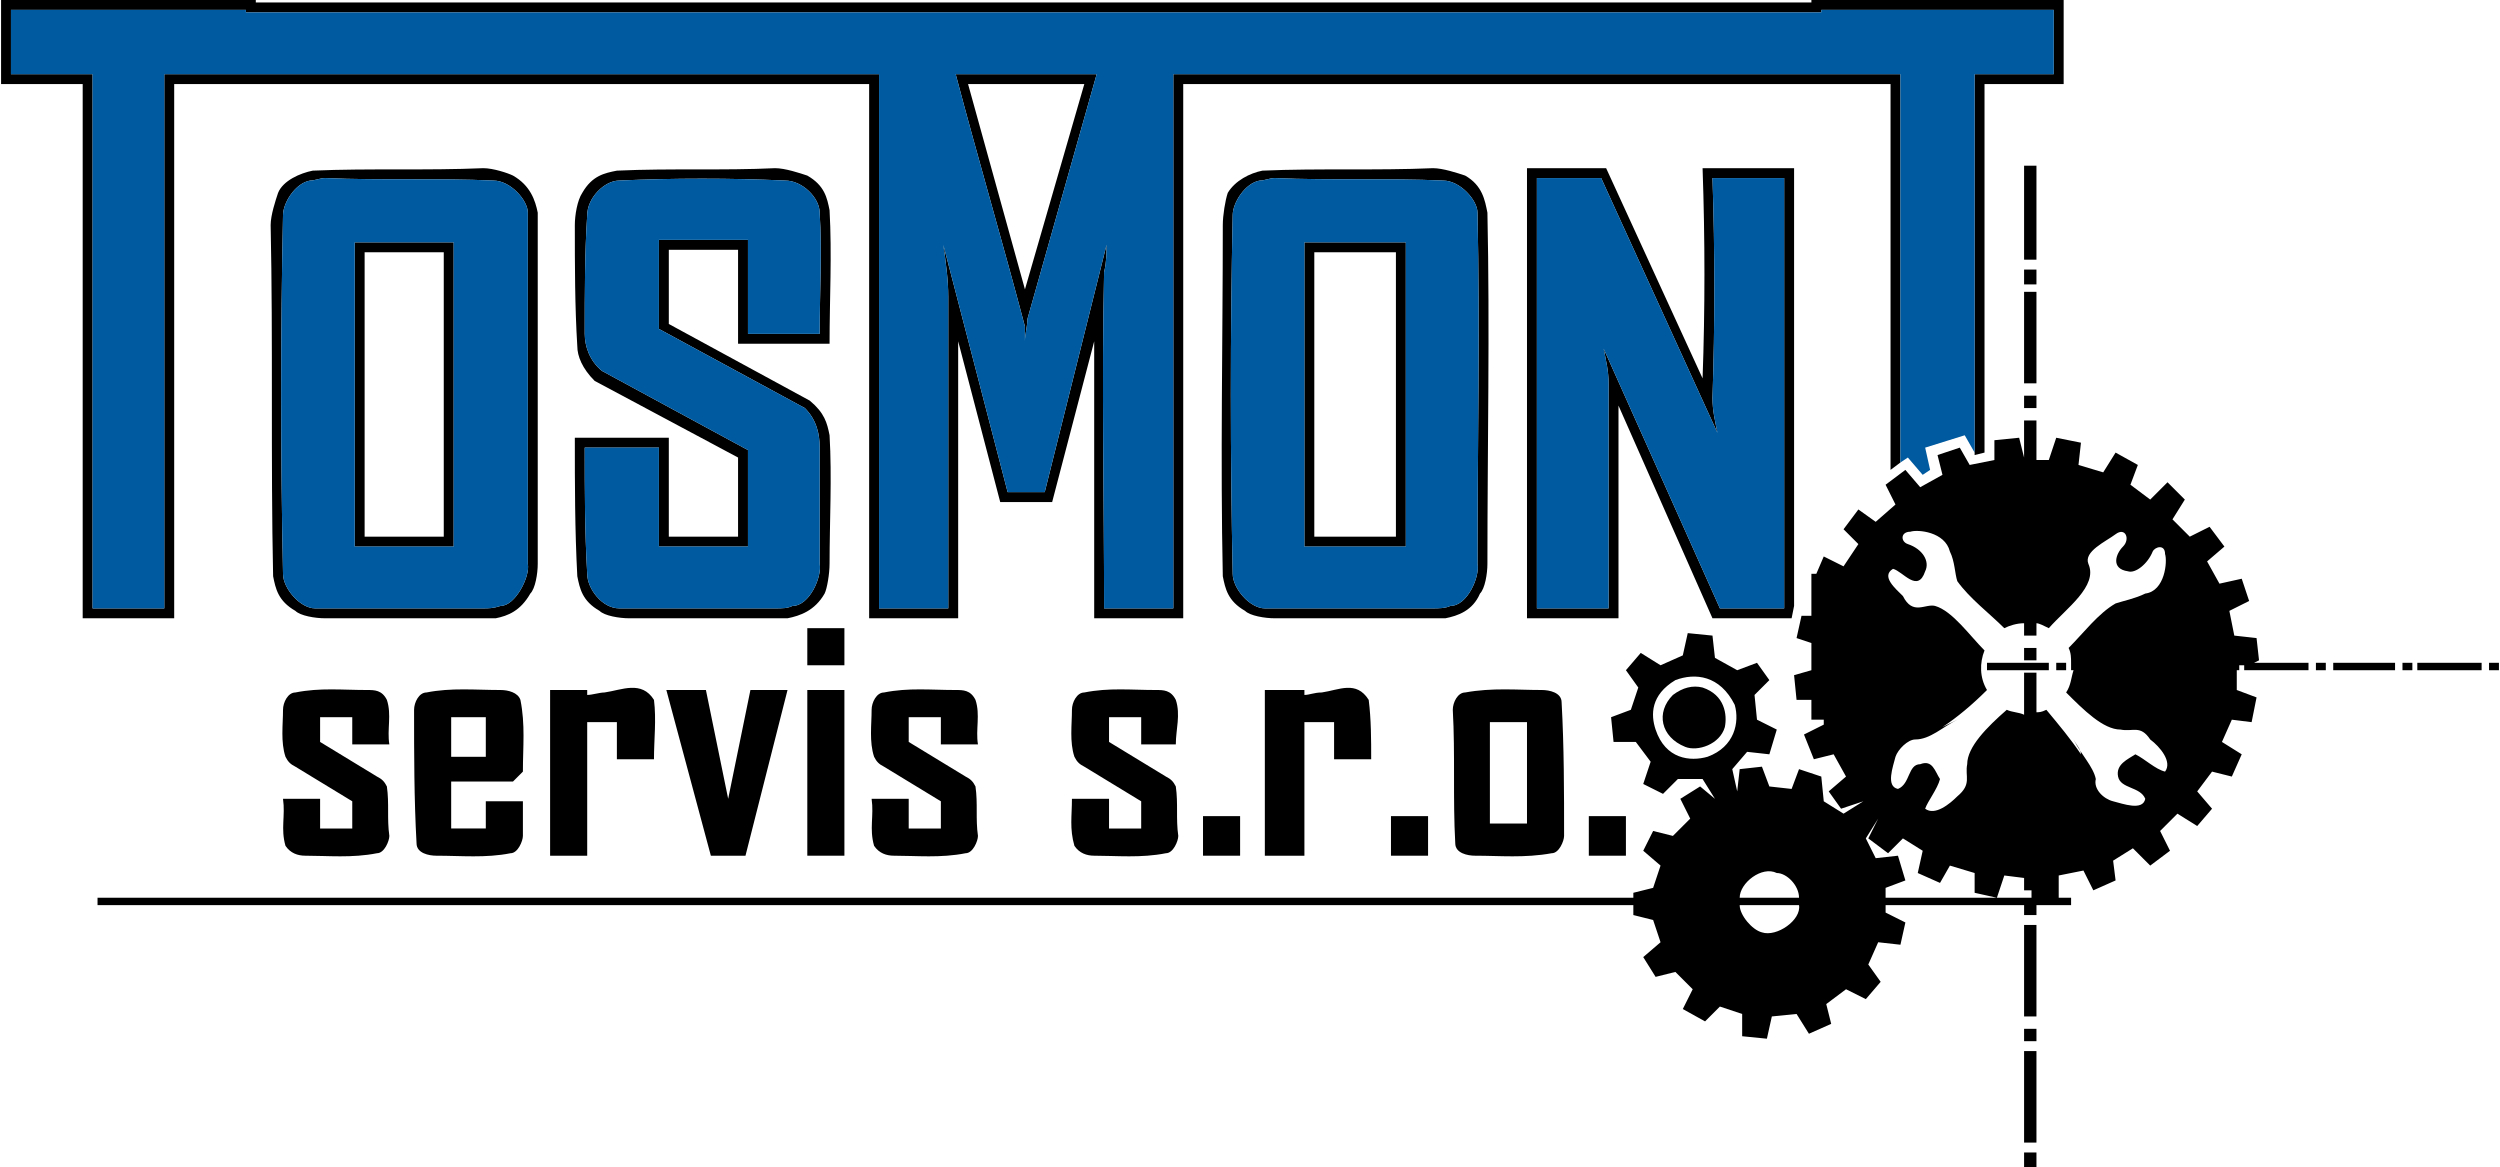
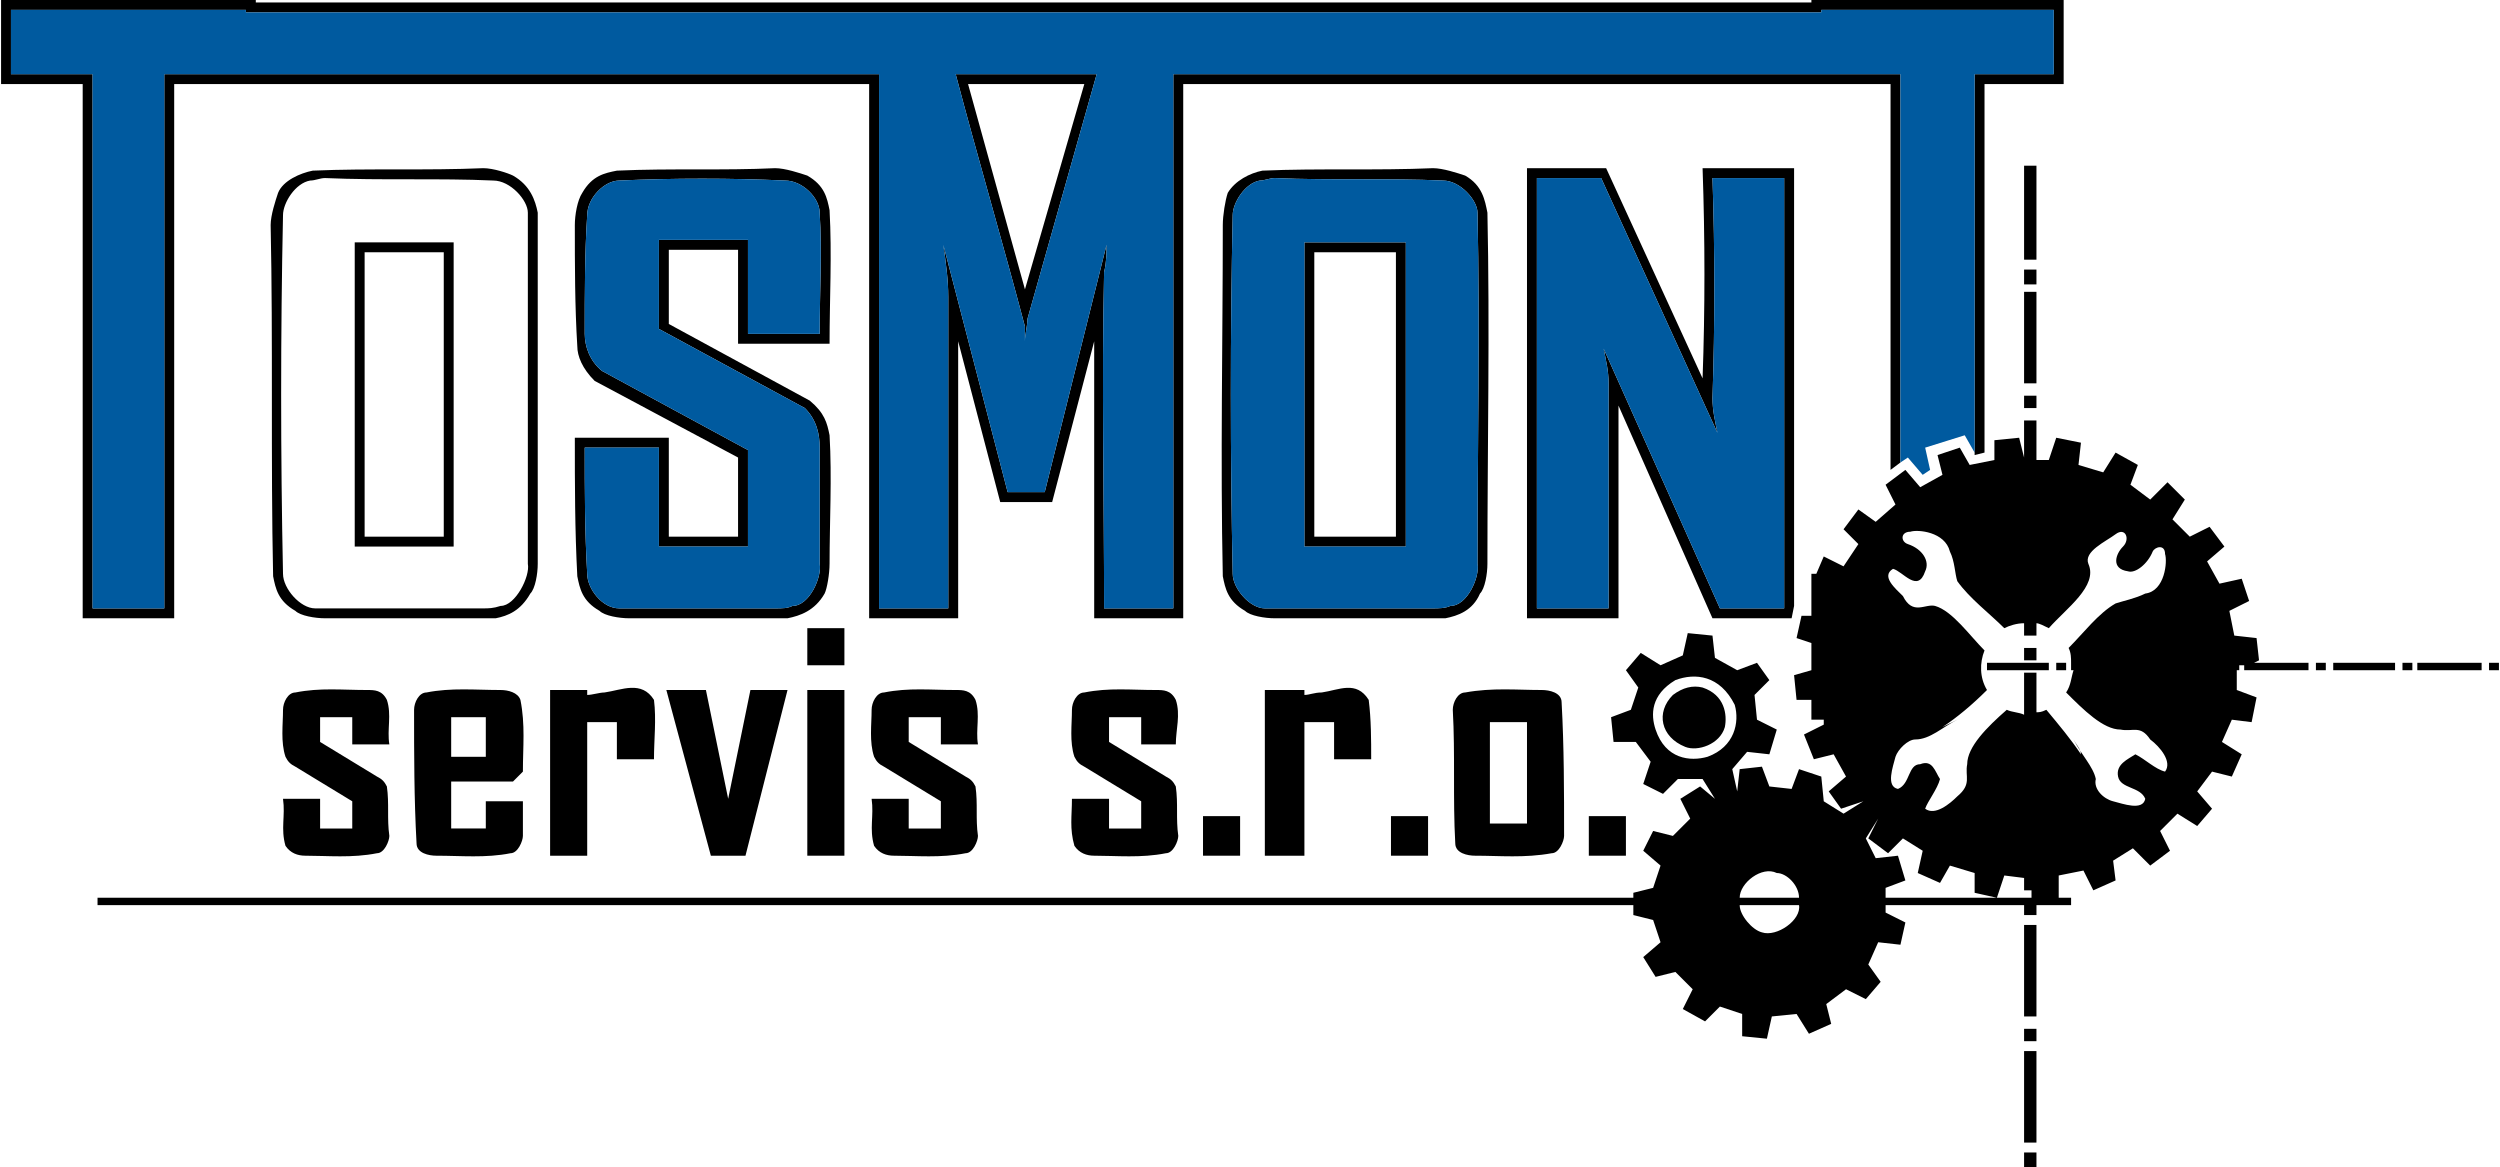
<svg xmlns="http://www.w3.org/2000/svg" xml:space="preserve" width="257px" height="120px" version="1.1" style="shape-rendering:geometricPrecision; text-rendering:geometricPrecision; image-rendering:optimizeQuality; fill-rule:evenodd; clip-rule:evenodd" viewBox="0 0 1010 472">
  <defs>
    <style type="text/css">
   
    .fil1 {fill:#005A9F}
    .fil0 {fill:black}
   
  </style>
  </defs>
  <g id="Vrstva_x0020_1">
    <g id="_1832897545488">
      <path class="fil0" d="M217 228c0,-47 0,-95 0,-142 -1,-5 -3,-11 -10,-15 -2,-1 -8,-3 -12,-3 -23,1 -46,0 -69,1 -5,1 -12,4 -14,9 -1,3 -3,9 -3,13 1,47 0,95 1,142 1,5 2,10 9,14 2,2 8,3 12,3 23,0 46,0 69,0 5,-1 10,-3 14,-10 2,-2 3,-8 3,-12zm-4 0c1,5 -5,17 -11,17 -3,1 -5,1 -7,1 -23,0 -46,0 -68,0 -6,0 -13,-8 -13,-14 -1,-48 -1,-97 0,-145 0,-5 5,-13 11,-14 2,0 4,-1 6,-1 23,1 46,0 68,1 7,0 14,8 14,13 0,47 0,95 0,142z" />
      <path class="fil0" d="M183 221l0 -123 -40 0 0 123 40 0zm-4 -4l-32 0 0 -115 32 0 0 115z" />
      <path class="fil0" d="M335 228c0,-17 1,-35 0,-52 -1,-5 -2,-9 -8,-14l-57 -31 0 -30 28 0 0 38 37 0c0,-18 1,-36 0,-54 -1,-5 -2,-10 -9,-14 -3,-1 -9,-3 -13,-3 -21,1 -42,0 -64,1 -5,1 -10,2 -14,9 -2,3 -3,9 -3,13 0,16 0,33 1,49 0,4 2,9 7,14l58 31 0 32 -28 0 0 -40 -38 0c0,19 0,37 1,56 1,5 2,10 9,14 2,2 8,3 12,3 22,0 43,0 64,0 5,-1 11,-3 15,-10 1,-2 2,-8 2,-12zm-4 0c1,5 -4,17 -11,17 -2,1 -4,1 -7,1 -21,0 -42,0 -63,0 -7,0 -13,-8 -13,-14 -1,-17 -1,-34 -1,-51l30 0 0 40 36 0 0 -39 -59 -32c-5,-4 -7,-10 -7,-15 0,-16 0,-33 1,-48 0,-7 7,-14 13,-14 22,-1 45,-1 67,0 7,0 14,7 14,13 1,16 0,32 0,49l-29 0 0 -38 -36 0 0 36 59 32c5,5 6,11 6,16l0 47z" />
      <path class="fil0" d="M601 228c0,-47 1,-95 0,-142 -1,-5 -2,-11 -9,-15 -3,-1 -9,-3 -13,-3 -23,1 -46,0 -69,1 -5,1 -11,4 -14,9 -1,3 -2,9 -2,13 0,47 -1,95 0,142 1,5 2,10 9,14 2,2 8,3 12,3 23,0 46,0 69,0 5,-1 11,-3 14,-10 2,-2 3,-8 3,-12zm-4 0c1,5 -4,17 -11,17 -2,1 -5,1 -7,1 -22,0 -46,0 -68,0 -6,0 -13,-8 -13,-14 -1,-48 -1,-97 0,-145 0,-5 5,-13 11,-14 2,0 4,-1 6,-1 23,1 46,0 68,1 7,0 14,8 14,13 1,47 0,95 0,142z" />
      <path class="fil0" d="M568 221l0 -123 -41 0 0 123 41 0zm-4 -4l-33 0 0 -115 33 0 0 115z" />
      <path class="fil0" d="M724 250l1 -5 0 -177 -37 0c1,29 1,57 0,85l-39 -85 -32 0 0 182 37 0 0 -86 38 86 32 0zm-3 -4l-26 0 -47 -105c1,5 2,9 2,14l0 91 -29 0 0 -174 26 0 47 103c-1,-5 -2,-9 -2,-14 1,-30 1,-59 0,-89l29 0 0 174z" />
      <path class="fil0" d="M386 30c9,34 19,68 28,102 0,2 0,4 0,6 0,-3 1,-6 1,-9l28 -99 -57 0zm5 4l47 0 -24 83 -23 -83z" />
      <path class="fil0" d="M157 338c-1,-7 0,-13 -1,-20 -1,-2 -2,-3 -4,-4l-23 -14 0 -10 13 0 0 11 15 0c-1,-6 1,-12 -1,-18 -2,-4 -5,-4 -8,-4 -10,0 -19,-1 -29,1 -3,0 -5,4 -5,7 0,6 -1,13 1,19 1,2 2,3 4,4l23 14 0 11 -13 0 0 -12 -15 0c1,7 -1,12 1,19 2,3 5,4 8,4 9,0 19,1 29,-1 3,0 5,-5 5,-7z" />
      <path class="fil0" d="M211 338l0 -14 -15 0 0 11 -14 0 0 -19 25 0 4 -4c0,-10 1,-19 -1,-29 -1,-3 -5,-4 -8,-4 -10,0 -20,-1 -30,1 -3,0 -5,4 -5,7 0,18 0,36 1,54 0,4 5,5 8,5 10,0 20,1 30,-1 3,0 5,-5 5,-7zm-15 -32l-14 0 0 -16 14 0 0 16z" />
      <path class="fil0" d="M264 307c0,-8 1,-16 0,-24 -5,-8 -13,-4 -20,-3 -2,0 -5,1 -7,1l0 -2 -15 0 0 67 15 0 0 -54 12 0 0 15 15 0z" />
      <polygon class="fil0" points="318,279 303,279 294,323 285,279 269,279 287,346 301,346 " />
      <path class="fil0" d="M341 269l0 -15 -15 0 0 15 15 0zm0 77l0 -67 -15 0 0 67 15 0z" />
      <path class="fil0" d="M395 338c-1,-7 0,-13 -1,-20 -1,-2 -2,-3 -4,-4l-23 -14 0 -10 13 0 0 11 15 0c-1,-6 1,-12 -1,-18 -2,-4 -5,-4 -8,-4 -10,0 -19,-1 -29,1 -3,0 -5,4 -5,7 0,6 -1,13 1,19 1,2 2,3 4,4l23 14 0 11 -13 0 0 -12 -15 0c1,7 -1,12 1,19 2,3 5,4 8,4 9,0 19,1 29,-1 3,0 5,-5 5,-7z" />
      <path class="fil0" d="M476 338c-1,-7 0,-13 -1,-20 -1,-2 -2,-3 -4,-4l-23 -14 0 -10 13 0 0 11 14 0c0,-6 2,-12 0,-18 -2,-4 -5,-4 -8,-4 -10,0 -19,-1 -29,1 -3,0 -5,4 -5,7 0,6 -1,13 1,19 1,2 2,3 4,4l23 14 0 11 -13 0 0 -12 -15 0c0,7 -1,12 1,19 2,3 5,4 8,4 9,0 19,1 29,-1 3,0 5,-5 5,-7z" />
      <polygon class="fil0" points="486,346 501,346 501,330 486,330 " />
      <path class="fil0" d="M554 307c0,-8 0,-16 -1,-24 -5,-8 -12,-4 -19,-3 -3,0 -5,1 -7,1l0 -2 -16 0 0 67 16 0 0 -54 12 0 0 15 15 0z" />
      <polygon class="fil0" points="562,346 577,346 577,330 562,330 " />
      <path class="fil0" d="M632 338c0,-18 0,-36 -1,-54 0,-4 -5,-5 -8,-5 -10,0 -20,-1 -31,1 -3,0 -5,4 -5,7 1,18 0,36 1,54 0,4 5,5 8,5 10,0 20,1 31,-1 3,0 5,-5 5,-7zm-15 -5l-15 0 0 -41 15 0 0 41z" />
      <polygon class="fil0" points="642,346 657,346 657,330 642,330 " />
      <path class="fil0" d="M829 363l3 0 0 -9 10 -2 4 8 9 -4 -1 -8 8 -5 7 7 8 -6 -4 -8 7 -7 8 5 6 -7 -6 -7 6 -8 8 2 4 -9 -8 -5 4 -9 8 1 2 -10 -8 -3 0 -8 1 0 0 -2 2 0 0 2 26 0 0 -3 -22 0 2 -1 -1 -9 -9 -1 -2 -10 8 -4 -3 -9 -9 2 -5 -9 7 -6 -6 -8 -8 4 -7 -7 5 -8 -7 -7 -7 7 -8 -6 3 -8 -9 -5 -5 8 -10 -3 1 -9 -10 -2 -3 9 -5 0 0 -16 -5 0 0 15 -2 -8 -10 1 0 8 -10 2 -4 -7 -9 3 2 8 -9 5 -6 -7 -8 6 4 8 -8 7 -7 -5 -6 8 6 6 -6 9 -8 -4 -3 7 -2 0 0 17 -4 0 -2 9 6 2 0 11 -7 2 1 10 6 0 0 8 5 0 0 2 -8 4 4 10 8 -2 5 9 -7 6 5 7 9 -3 -8 5 -8 -5 -1 -10 -9 -3 -3 8 -9 -1 -3 -8 -9 1 -1 9 -2 -9 6 -7 9 1 3 -10 -8 -4 -1 -10 6 -6 -5 -7 -8 3 -9 -5 -1 -9 -10 -1 -2 9 -9 4 -8 -5 -6 7 5 7 -3 9 -8 3 1 10 9 0 6 8 -3 9 8 4 6 -6 10 0 5 8 -6 -5 -8 5 4 8 -7 7 -8 -2 -4 8 7 6 -3 9 -8 2 0 2 -621 0 0 3 621 0 0 4 8 2 3 9 -7 6 5 8 8 -2 7 7 -4 8 9 5 6 -6 9 3 0 9 10 1 2 -9 10 -1 5 8 9 -4 -2 -8 8 -6 8 4 6 -7 -5 -7 4 -9 9 1 2 -9 -8 -4 0 -3 56 0 0 4 5 0 0 -4 14 0 0 -3 -8 0zm-152 -88c8,-3 18,-2 24,10 2,7 0,17 -11,21 -7,2 -17,1 -21,-11 -2,-6 -2,-14 8,-20zm161 -4c-1,3 -1,6 -3,9 7,7 15,15 22,15 5,1 8,-2 12,4 4,3 9,9 6,13 -4,-1 -8,-5 -12,-7 -3,2 -8,4 -7,9 1,5 9,4 11,9 -1,5 -9,2 -13,1 -4,-1 -8,-5 -7,-9 -1,-5 -6,-10 -9,-16 1,2 3,4 3,6 -4,-6 -9,-12 -14,-18 -2,1 -3,1 -4,1l0 -16 -5 0 0 17c-2,-1 -5,-1 -7,-2 -8,7 -16,15 -16,22 -1,5 2,8 -4,13 -3,3 -9,8 -13,5 1,-3 5,-8 6,-12 -2,-3 -3,-8 -8,-6 -5,0 -4,8 -9,10 -5,-1 -2,-9 -1,-13 1,-3 5,-7 8,-7 6,0 11,-5 17,-8 -2,1 -4,2 -6,3 6,-4 12,-9 18,-15 -3,-5 -3,-11 -1,-16 -6,-6 -13,-16 -20,-18 -4,-1 -9,4 -13,-4 -3,-3 -9,-8 -4,-11 4,1 10,10 13,1 2,-4 -1,-9 -7,-11 -3,-1 -3,-5 1,-5 3,-1 14,0 16,8 2,4 2,9 3,12 5,7 13,13 19,19 2,-1 5,-2 8,-2l0 5 5 0 0 -5c1,0 3,1 5,2 7,-8 20,-17 16,-26 -2,-5 7,-9 11,-12 4,-3 6,2 3,5 -3,3 -5,9 2,10 3,1 8,-3 10,-8 1,-2 5,-3 5,1 1,3 0,15 -8,16 -4,2 -9,3 -12,4 -7,4 -13,12 -19,18 1,2 1,4 1,6l0 0 0 3 1 0zm-17 92l-59 0 0 -4 8 -3 -3 -10 -9 1 -4 -8 5 -8 -4 8 8 6 6 -6 8 5 -2 9 9 4 4 -7 10 3 0 8 9 2 3 -9 8 1 0 5 3 0 0 3zm-118 0c0,-6 9,-13 15,-10 4,0 9,5 9,10l-24 0zm0 3l24 0c1,6 -9,13 -15,11 -4,-1 -9,-7 -9,-11z" />
      <path class="fil0" d="M676 281c-7,7 -5,17 5,21 5,2 14,-1 16,-8 1,-5 0,-13 -9,-16 -4,-1 -8,0 -12,3z" />
      <polygon class="fil0" points="818,267 823,267 823,262 818,262 " />
      <polygon class="fil0" points="803,271 828,271 828,268 803,268 " />
      <polygon class="fil0" points="831,271 835,271 835,268 831,268 " />
      <polygon class="fil0" points="818,105 823,105 823,67 818,67 " />
      <polygon class="fil0" points="818,115 823,115 823,109 818,109 " />
      <polygon class="fil0" points="818,411 823,411 823,374 818,374 " />
      <polygon class="fil0" points="818,421 823,421 823,416 818,416 " />
      <polygon class="fil0" points="818,155 823,155 823,118 818,118 " />
      <polygon class="fil0" points="818,165 823,165 823,160 818,160 " />
      <polygon class="fil0" points="818,462 823,462 823,425 818,425 " />
      <polygon class="fil0" points="943,271 968,271 968,268 943,268 " />
      <polygon class="fil0" points="971,271 975,271 975,268 971,268 " />
      <polygon class="fil0" points="936,271 940,271 940,268 936,268 " />
      <polygon class="fil0" points="977,271 1003,271 1003,268 977,268 " />
      <polygon class="fil0" points="1006,271 1010,271 1010,268 1006,268 " />
      <path class="fil0" d="M743 30l0 0 -269 0 0 216 -28 0c0,-45 -1,-91 0,-136 1,-4 1,-8 1,-11l-25 100 -15 0 -26 -100c1,7 2,14 2,21l0 126 -28 0 0 -216 -271 0 0 0 -18 0 0 216 -29 0 0 -216 -33 0 0 -26 95 0 0 1 637 0 0 -1 94 0 0 26 -32 0 0 153 0 1 4 -1 0 -149 32 0 0 -34 -102 0 0 1 -629 0 0 -1 -103 0 0 34 33 0 0 216 37 0 0 -216 10 0 0 0 271 0 0 216 36 0 0 -112 17 65 21 0 17 -65 0 112 36 0 0 -216 269 0 0 0 17 0 0 156 4 -3 0 -157 -25 0z" />
-       <path class="fil1" d="M213 228c1,5 -5,17 -11,17 -3,1 -5,1 -7,1 -23,0 -46,0 -68,0 -6,0 -13,-8 -13,-14 -1,-48 -1,-97 0,-145 0,-5 5,-13 11,-14 2,0 4,-1 6,-1 23,1 46,0 68,1 7,0 14,8 14,13 0,47 0,95 0,142zm-30 -7l0 -123 -40 0 0 123 40 0z" />
      <path class="fil1" d="M331 228c1,5 -4,17 -11,17 -2,1 -4,1 -7,1 -21,0 -42,0 -63,0 -7,0 -13,-8 -13,-14 -1,-17 -1,-34 -1,-51l30 0 0 40 36 0 0 -39 -59 -32c-5,-4 -7,-10 -7,-15 0,-16 0,-33 1,-48 0,-7 7,-14 13,-14 22,-1 45,-1 67,0 7,0 14,7 14,13 1,16 0,32 0,49l-29 0 0 -38 -36 0 0 36 59 32c5,5 6,11 6,16l0 47z" />
      <path class="fil1" d="M597 228c1,5 -4,17 -11,17 -2,1 -5,1 -7,1 -22,0 -46,0 -68,0 -6,0 -13,-8 -13,-14 -1,-48 -1,-97 0,-145 0,-5 5,-13 11,-14 2,0 4,-1 6,-1 23,1 46,0 68,1 7,0 14,8 14,13 1,47 0,95 0,142zm-29 -7l0 -123 -41 0 0 123 41 0z" />
      <path class="fil1" d="M721 246l-26 0 -47 -105c1,5 2,9 2,14l0 91 -29 0 0 -174 26 0 47 103c-1,-5 -2,-9 -2,-14 1,-30 1,-59 0,-89l29 0 0 174z" />
      <path class="fil1" d="M84 30l-18 0 0 216 -29 0 0 -216 -33 0 0 -26 95 0 0 1 637 0 0 -1 94 0 0 26 -32 0 0 153 -4 -7 -16 5 2 9 -3 2 -6 -7 -3 2 0 -157 -25 0 0 0 -269 0 0 216 -28 0c0,-45 -1,-91 0,-136 1,-4 1,-8 1,-11l-25 100 -15 0 -26 -100c1,7 2,14 2,21l0 126 -28 0 0 -216 -271 0 0 0zm302 0c9,34 19,68 28,102 0,2 0,4 0,6 0,-3 1,-6 1,-9l28 -99 -57 0z" />
      <polygon class="fil0" points="818,472 823,472 823,466 818,466 " />
    </g>
  </g>
</svg>